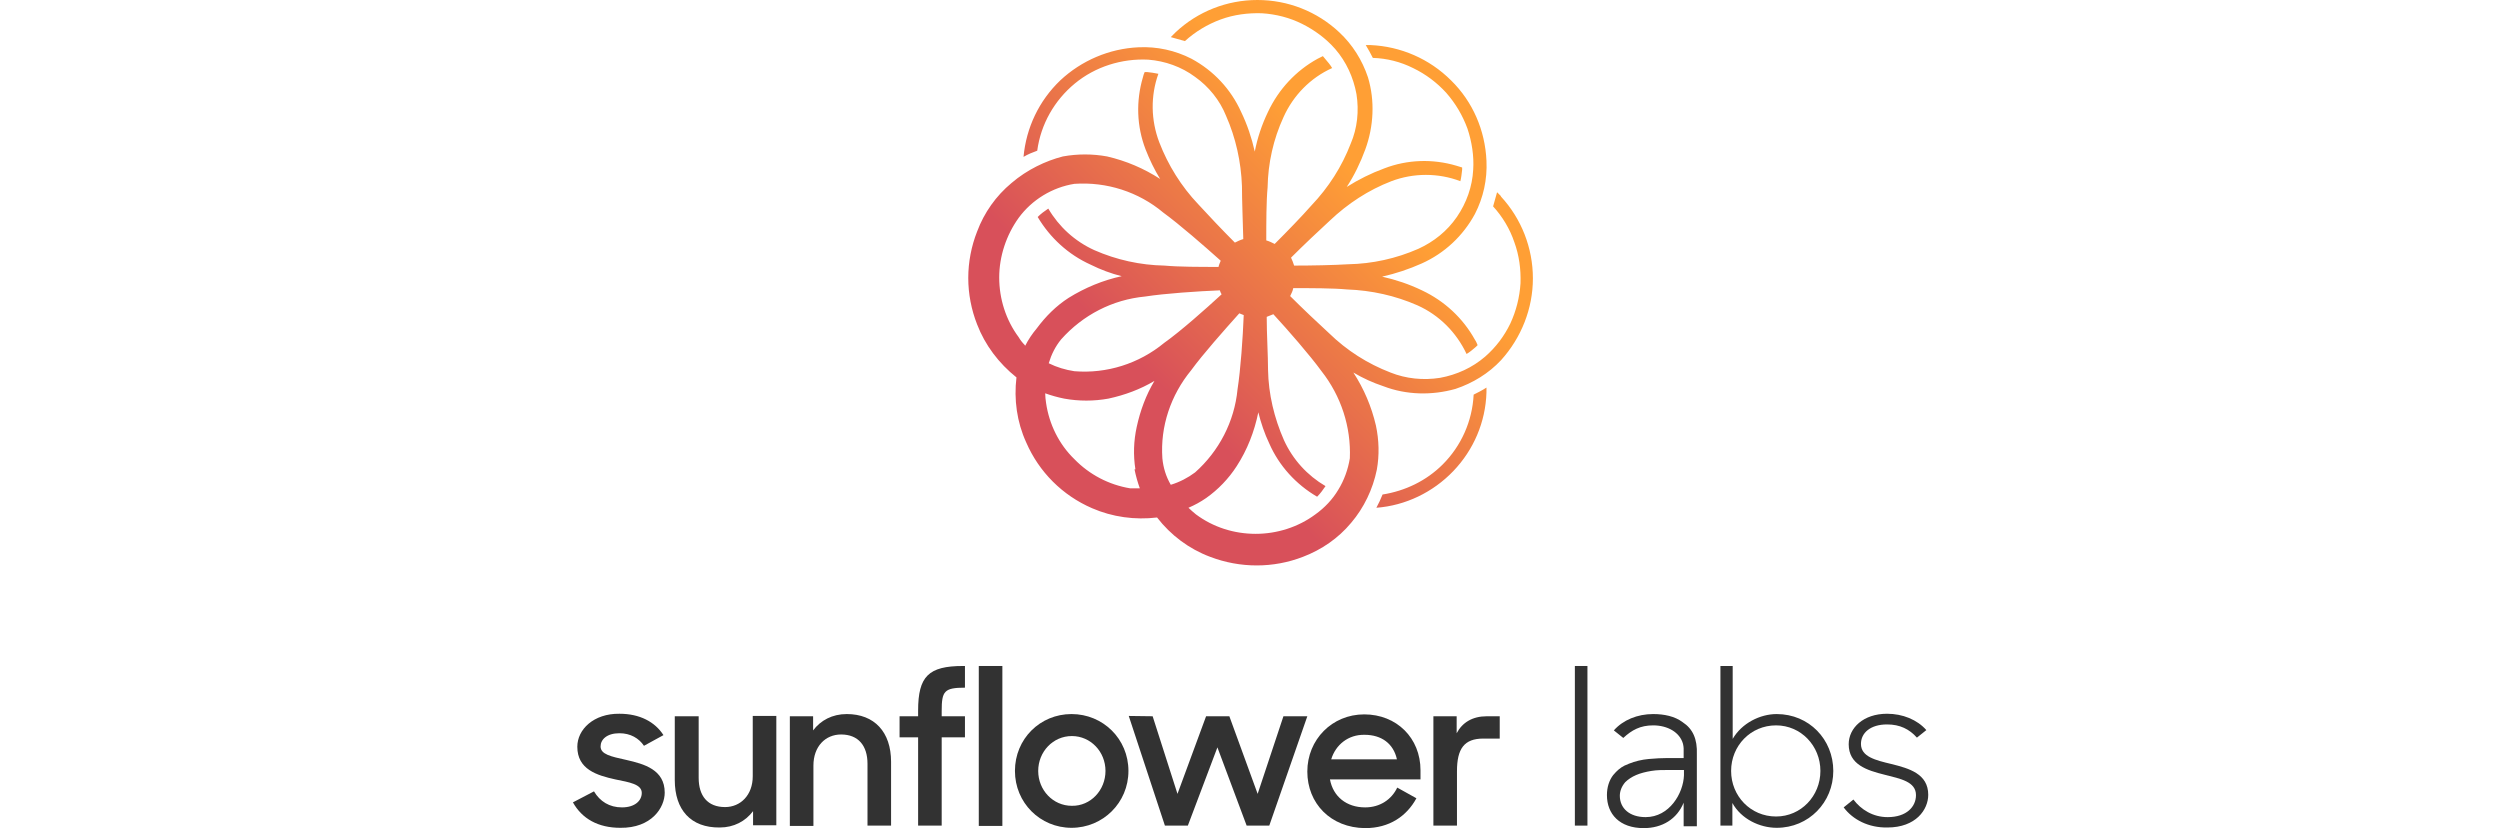
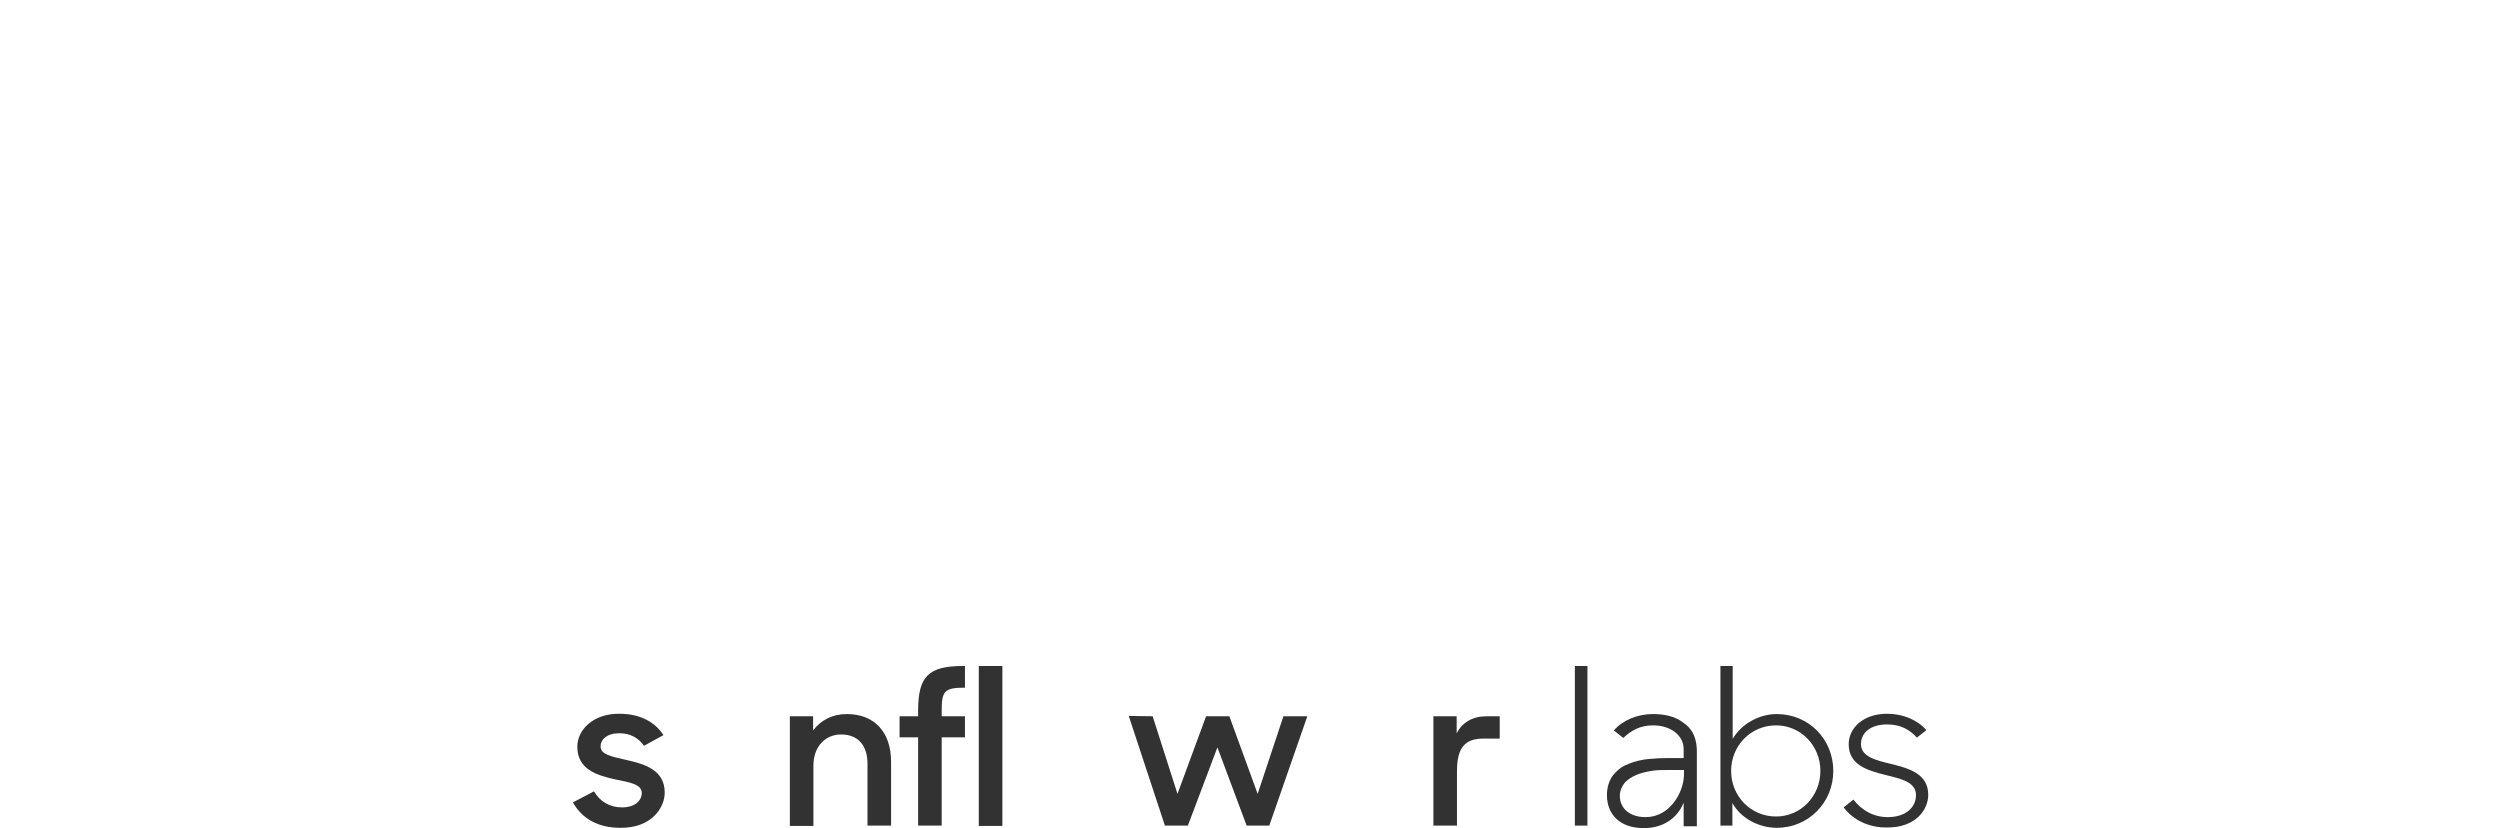
<svg xmlns="http://www.w3.org/2000/svg" width="960" height="318" viewBox="0 0 960 318" fill="none">
  <g clip-path="url(#clip0_3544_1040)">
    <path d="M220 308.107L228.089 303.883C230.382 307.745 234.004 310.037 238.833 310.037C243.903 310.037 246.439 307.383 246.439 304.487C246.439 301.108 241.61 300.385 236.298 299.298C229.175 297.73 221.69 295.437 221.69 286.75C221.69 280.113 227.968 273.96 237.867 274.081C245.714 274.081 251.509 277.217 254.769 282.285L247.284 286.388C245.352 283.492 242.093 281.562 237.867 281.562C233.038 281.562 230.624 283.974 230.624 286.629C230.624 289.645 234.487 290.49 240.523 291.818C247.404 293.386 255.252 295.558 255.252 304.366C255.252 310.158 250.181 318 238.229 317.88C229.658 317.88 223.501 314.381 220 308.107Z" fill="#323232" />
-     <path d="M259.114 299.538V275.045H268.289V298.694C268.289 305.572 271.67 309.915 278.43 309.915C284.346 309.915 289.054 305.33 289.054 298.09V274.924H298.108V316.914H289.175V311.483C286.277 315.345 281.81 317.758 276.378 317.758C265.271 317.879 259.114 311.001 259.114 299.538Z" fill="#323232" />
    <path d="M303.3 275.044H312.233V280.473C315.131 276.612 319.597 274.199 325.151 274.199C335.775 274.199 342.173 281.076 342.173 292.539V317.033H333.119V293.264C333.119 286.386 329.618 282.041 322.978 282.041C316.941 282.041 312.354 286.627 312.354 293.987V317.154H303.3V275.044Z" fill="#323232" />
    <path d="M345.433 275.044H352.556V272.872C352.556 259.72 356.54 255.738 369.819 255.738H370.544V264.065C362.576 264.065 361.61 265.391 361.61 272.993V275.044H370.544V283.128H361.61V317.034H352.556V283.128H345.433V275.044Z" fill="#323232" />
    <path d="M375.854 255.738H384.909V317.155H375.854V255.738Z" fill="#323232" />
-     <path d="M389.738 296.039C389.738 283.731 399.396 274.199 411.469 274.199C423.541 274.199 433.32 283.731 433.32 296.039C433.32 308.225 423.541 317.878 411.469 317.878C399.396 317.878 389.738 308.225 389.738 296.039ZM424.507 296.039C424.507 288.678 418.833 282.645 411.59 282.645C404.346 282.645 398.672 288.678 398.672 296.039C398.672 303.399 404.346 309.431 411.59 309.431C418.833 309.552 424.507 303.399 424.507 296.039Z" fill="#323232" />
    <path d="M433.441 274.924L442.616 275.045L452.153 304.847L463.139 275.045H472.073L482.938 304.847L492.837 275.045H502.012L487.404 317.034H478.712L467.485 286.99L456.137 317.034H447.324L433.441 274.924Z" fill="#323232" />
-     <path d="M502.012 296.281C502.012 283.973 511.55 274.32 523.863 274.32C536.298 274.32 545.473 283.37 545.473 295.798V299.297H510.704C511.912 305.813 516.982 310.036 524.225 310.036C529.9 310.036 534.367 307.02 536.54 302.435L543.903 306.537C540.161 313.414 533.521 317.999 524.225 317.999C510.946 317.879 502.012 308.467 502.012 296.281ZM511.187 291.575H536.419C535.09 285.542 530.503 282.163 523.984 282.163C517.706 282.043 512.877 286.025 511.187 291.575Z" fill="#323232" />
    <path d="M550.302 275.044H559.357V281.56C561.53 277.458 565.392 275.044 570.946 275.044H575.895V283.611H569.618C562.253 283.611 559.477 287.472 559.477 296.16V317.034H550.423V275.044H550.302Z" fill="#323232" />
-     <path d="M604.749 255.738H609.578V317.034H604.749V255.738Z" fill="#323232" />
+     <path d="M604.749 255.738H609.578V317.034H604.749V255.738" fill="#323232" />
    <path d="M665.232 308.346V317.034H660.645V255.738H665.353V283.732C668.854 277.699 675.856 274.2 682.255 274.2C694.689 274.2 703.985 283.973 703.985 296.039C703.985 308.105 694.568 317.879 682.255 317.879C675.735 317.879 668.613 314.5 665.232 308.346ZM699.035 296.039C699.035 286.386 691.55 278.543 682.013 278.543C672.234 278.543 664.749 286.386 664.749 296.039C664.749 305.692 672.234 313.534 682.013 313.534C691.55 313.534 699.035 305.692 699.035 296.039Z" fill="#323232" />
    <path d="M707.968 310.037L711.711 307.02C714.608 310.881 719.195 313.777 724.87 313.777C732.113 313.777 735.735 309.795 735.735 305.331C735.735 300.142 729.819 299.057 723.662 297.488C716.901 295.799 709.899 293.627 709.899 285.784C709.899 279.51 715.574 274.08 724.628 274.08C730.664 274.08 736.218 276.373 739.718 280.354L736.097 283.25C733.199 279.993 729.578 278.183 724.628 278.183C718.23 278.183 714.608 281.44 714.608 285.664C714.608 290.611 720.282 291.938 726.318 293.386C733.078 295.075 740.443 297.126 740.443 305.21C740.443 310.881 735.735 317.759 724.749 317.759C717.505 317.88 711.469 314.742 707.968 310.037Z" fill="#323232" />
    <path d="M646.156 277.336C643.139 275.044 639.034 274.199 634.808 274.199C628.772 274.199 623.22 276.491 619.718 280.473L623.34 283.369C626.599 280.352 629.859 278.543 634.808 278.543C640.362 278.543 645.07 281.197 646.277 285.662C646.398 286.265 646.519 286.868 646.519 287.351C646.519 287.833 646.519 291.091 646.519 291.091H640.241C638.189 291.091 635.774 291.212 633.118 291.453C630.462 291.694 627.928 292.298 625.513 293.264C625.393 293.264 625.272 293.383 625.272 293.383C624.789 293.625 624.306 293.746 623.823 293.987C622.133 294.832 620.805 296.039 619.597 297.486L619.477 297.607C617.907 299.658 617.062 302.313 617.062 305.329C617.062 312.569 621.891 317.998 631.187 317.998C638.31 317.998 643.983 314.499 646.519 308.225V317.274H651.589V289.764C651.831 283.731 650.02 279.87 646.156 277.336ZM646.639 297.728C646.398 304.606 641.087 313.775 631.912 313.775C625.755 313.775 622.012 310.397 622.012 305.571C622.012 303.76 622.736 301.95 624.064 300.382C625.151 299.296 626.599 298.331 628.289 297.607C629.98 296.883 631.912 296.4 634.085 296.039C636.258 295.676 638.431 295.676 640.724 295.676H646.639V297.728Z" fill="#323232" />
-     <path d="M553.995 178.352C547.712 184.63 539.562 188.533 530.903 189.891C530.224 191.588 529.375 193.454 528.526 194.982C539.733 194.134 550.259 189.042 558.07 180.897C565.88 172.751 570.464 162.061 570.804 150.691V148.824C569.275 149.842 567.578 150.691 565.88 151.539C565.37 161.721 561.125 171.224 553.995 178.352ZM576.236 75.176L574.878 73.818C574.368 75.685 573.859 77.552 573.35 79.249C576.916 83.151 579.802 87.903 581.5 92.994C583.368 98.085 584.047 103.346 583.877 108.776C583.537 114.206 582.179 119.466 579.972 124.218C577.595 129.139 574.369 133.382 570.294 136.946C565.37 141.188 559.428 143.903 552.976 145.091C546.523 146.109 539.902 145.43 533.959 143.055C525.131 139.661 517.15 134.57 510.359 127.952C506.284 124.218 500.172 118.449 495.418 113.697C495.927 112.679 496.436 111.661 496.606 110.642C503.398 110.642 511.887 110.642 517.32 111.151C526.659 111.491 535.827 113.528 544.317 117.26C552.636 120.994 559.257 127.612 563.163 135.928C564.351 135.248 565.54 134.231 566.729 133.212L567.407 132.533C567.068 131.854 566.898 131.176 566.389 130.497C561.805 122.182 554.673 115.563 546.014 111.491C541.091 109.115 535.996 107.418 530.734 106.23C535.996 105.043 541.091 103.346 546.014 101.14C554.673 97.237 561.805 90.618 566.389 82.133C569.615 75.855 571.143 68.897 570.804 61.77C570.294 50.061 565.54 39.03 557.22 30.885C548.901 22.57 537.864 17.818 526.319 17.309H524.451C525.47 19.006 526.319 20.533 527.168 22.23C532.601 22.4 537.864 23.758 542.619 26.133C547.543 28.509 551.787 31.733 555.353 35.636C558.919 39.709 561.635 44.291 563.503 49.382C565.2 54.473 566.049 59.903 565.709 65.164C565.37 71.612 563.163 77.891 559.428 83.321C555.692 88.751 550.598 92.825 544.656 95.539C536.167 99.272 526.998 101.309 517.66 101.478C512.226 101.818 503.567 101.988 496.946 101.988C496.606 100.969 496.266 99.952 495.757 98.934C500.511 94.182 506.623 88.412 510.698 84.679C517.49 78.23 525.47 72.97 534.299 69.576C542.788 66.352 552.296 66.352 560.786 69.576C561.125 68.218 561.295 66.691 561.465 65.164C561.465 64.824 561.465 64.655 561.465 64.315L559.257 63.636C550.089 60.921 540.411 61.261 531.583 64.655C526.489 66.521 521.735 68.897 517.15 71.782C520.036 67.37 522.414 62.449 524.282 57.358C527.508 48.533 528.017 38.691 525.3 29.697C523.093 23.079 519.358 17.139 514.264 12.388C505.774 4.412 494.569 0 482.853 0C471.138 0 459.932 4.412 451.442 12.388L449.575 14.255C451.442 14.764 453.31 15.273 455.008 15.782C458.914 12.218 463.667 9.333 468.761 7.467C473.854 5.6 479.287 4.921 484.551 5.091C489.985 5.43 495.248 6.788 500.002 9.164C504.756 11.539 509.171 14.764 512.736 18.836C516.981 23.758 519.698 29.697 520.885 36.145C521.905 42.594 521.225 49.212 518.678 55.151C515.283 63.976 510.189 71.952 503.567 78.909C500.002 82.982 494.229 88.921 489.475 93.673C488.456 93.164 487.437 92.654 486.249 92.316C486.249 85.527 486.249 77.382 486.759 71.952C486.928 62.618 488.965 53.455 492.871 44.97C496.606 36.654 503.228 29.867 511.548 26.133C510.868 24.945 509.849 23.758 508.831 22.57L507.982 21.552L505.945 22.57C497.624 27.152 491.003 34.279 486.928 42.933C484.551 47.855 482.853 52.946 481.835 58.206C480.646 52.946 478.948 47.855 476.571 42.933C472.666 34.279 466.044 27.152 457.555 22.57C451.273 19.345 444.312 17.818 437.18 18.157C425.975 18.667 415.278 23.248 407.128 30.885C398.978 38.691 394.055 49.042 393.035 60.242C394.733 59.224 396.431 58.545 398.299 57.867C399.657 47.685 404.921 38.521 412.731 32.073C420.542 25.624 430.728 22.4 440.915 22.909C447.367 23.418 453.65 25.624 458.914 29.527C464.176 33.261 468.421 38.521 470.799 44.461C474.534 52.945 476.571 62.109 476.911 71.442C476.911 76.873 477.25 85.018 477.42 91.806C476.232 92.145 475.212 92.654 474.194 93.164C469.44 88.412 463.667 82.303 460.101 78.4C453.65 71.612 448.556 63.467 445.161 54.642C441.934 46.158 441.765 36.824 444.821 28.339C443.293 28 441.934 27.83 440.406 27.661H439.557C439.218 28.339 439.048 29.018 438.878 29.697C436.162 38.861 436.502 48.533 439.897 57.358C441.425 61.261 443.292 65.164 445.5 68.727C439.218 64.654 432.427 61.77 425.126 60.073C419.522 59.055 413.75 59.055 408.147 60.073C401.525 61.77 394.393 65.164 388.451 70.254C382.508 75.176 377.924 81.624 375.207 88.921C373.001 94.522 371.812 100.63 371.812 106.739C371.812 112.848 373.001 118.957 375.207 124.558C378.264 132.533 383.528 139.491 390.319 144.921C389.3 153.406 390.489 162.061 394.055 169.867C398.978 181.237 407.977 190.23 419.353 195.151C427.163 198.546 435.822 199.734 444.312 198.715C449.575 205.503 456.536 210.764 464.686 213.819C476.232 218.231 488.965 218.231 500.341 213.819C507.473 211.103 513.924 206.691 518.848 200.752C523.772 194.982 527.168 187.855 528.696 180.388C529.715 174.788 529.545 169.018 528.357 163.418C526.659 156.121 523.772 149.333 519.698 143.055C523.433 145.261 527.168 146.958 531.243 148.315C540.071 151.709 549.92 151.879 558.919 149.333C565.54 147.127 571.652 143.394 576.407 138.303C584.217 129.648 588.631 118.449 588.631 106.909C588.631 95.2 584.217 84 576.407 75.515L576.236 75.176ZM393.545 132.533C392.696 131.685 391.847 130.667 391.168 129.479C386.244 122.861 383.697 114.715 383.697 106.57C383.697 98.424 386.414 90.279 391.168 83.661C396.262 76.703 404.072 71.952 412.561 70.594C424.955 69.746 437.18 73.648 446.689 81.624C452.971 86.206 462.309 94.351 468.761 100.121C468.421 100.969 468.082 101.649 467.912 102.497C461.12 102.497 452.631 102.497 447.198 101.988C437.86 101.818 428.691 99.782 420.202 96.048C412.731 92.654 406.618 87.055 402.543 80.097C401.016 81.115 399.657 82.133 398.468 83.321C403.223 91.297 410.184 97.746 418.843 101.649C422.578 103.515 426.653 105.043 430.728 106.061C423.597 107.588 416.636 110.473 410.354 114.376C405.6 117.431 401.525 121.503 398.13 126.085C396.431 128.121 394.904 130.327 393.715 132.703H393.545V132.533ZM435.653 180.218C436.162 182.764 436.84 185.139 437.69 187.515C436.502 187.515 435.143 187.515 433.954 187.515C425.804 186.158 418.334 182.255 412.561 176.315C406.618 170.545 402.883 162.909 401.694 154.763C401.525 153.576 401.355 152.219 401.355 151.03C403.732 151.879 406.109 152.557 408.656 153.067C414.259 154.085 420.032 154.085 425.635 153.067C431.917 151.709 437.86 149.503 443.293 146.279C440.066 151.709 437.86 157.649 436.502 163.927C435.313 169.358 435.143 174.788 435.992 180.218H435.653ZM412.561 142.546C409.166 142.037 405.769 141.018 402.714 139.491C403.732 136.097 405.26 133.042 407.467 130.327C415.787 120.994 427.163 115.054 439.728 113.867C447.367 112.679 460.101 111.83 468.421 111.491C468.591 112 468.761 112.509 469.101 113.019C462.818 118.788 453.48 127.103 447.028 131.685C437.35 139.661 424.955 143.564 412.561 142.546ZM446.349 175.976C445.5 163.758 449.575 151.709 457.385 142.206C461.969 135.928 470.119 126.764 475.892 120.315L477.59 120.994C477.25 129.648 476.401 141.867 475.212 149.503C474.025 161.891 468.082 173.26 458.914 181.406C456.197 183.443 452.971 185.139 449.575 186.158C447.707 182.933 446.689 179.54 446.349 175.976ZM518.339 175.976C517.66 180.218 516.132 184.461 513.924 188.024C511.717 191.757 508.661 194.982 505.096 197.528C498.473 202.449 490.324 204.994 482.175 204.994C473.854 204.994 465.875 202.449 459.252 197.528C458.234 196.679 457.215 195.831 456.366 194.982C458.743 193.963 460.951 192.776 463.158 191.248C467.742 188.024 471.817 183.782 474.874 179.031C478.948 172.751 481.665 165.794 483.193 158.328C484.212 162.4 485.57 166.473 487.437 170.376C491.173 178.861 497.624 185.988 505.774 190.739C506.963 189.551 507.982 188.194 509 186.667C502.039 182.594 496.437 176.485 493.04 169.018C489.305 160.534 487.098 151.37 486.928 142.037C486.928 136.606 486.419 128.461 486.419 121.672C487.268 121.334 488.117 120.994 488.965 120.655C494.738 126.933 502.888 136.266 507.473 142.546C514.943 152.048 518.848 163.927 518.339 175.976Z" fill="url(#paint0_linear_3544_1040)" />
  </g>
  <defs>
    <linearGradient id="paint0_linear_3544_1040" x1="520.725" y1="68.082" x2="443.4" y2="145.642" gradientUnits="userSpaceOnUse">
      <stop stop-color="#FF9F35" />
      <stop offset="1" stop-color="#D8505A" />
    </linearGradient>
    <clipPath id="clip0_3544_1040">
      <rect width="520.443" height="318" fill="white" transform="translate(220)" />
    </clipPath>
  </defs>
</svg>